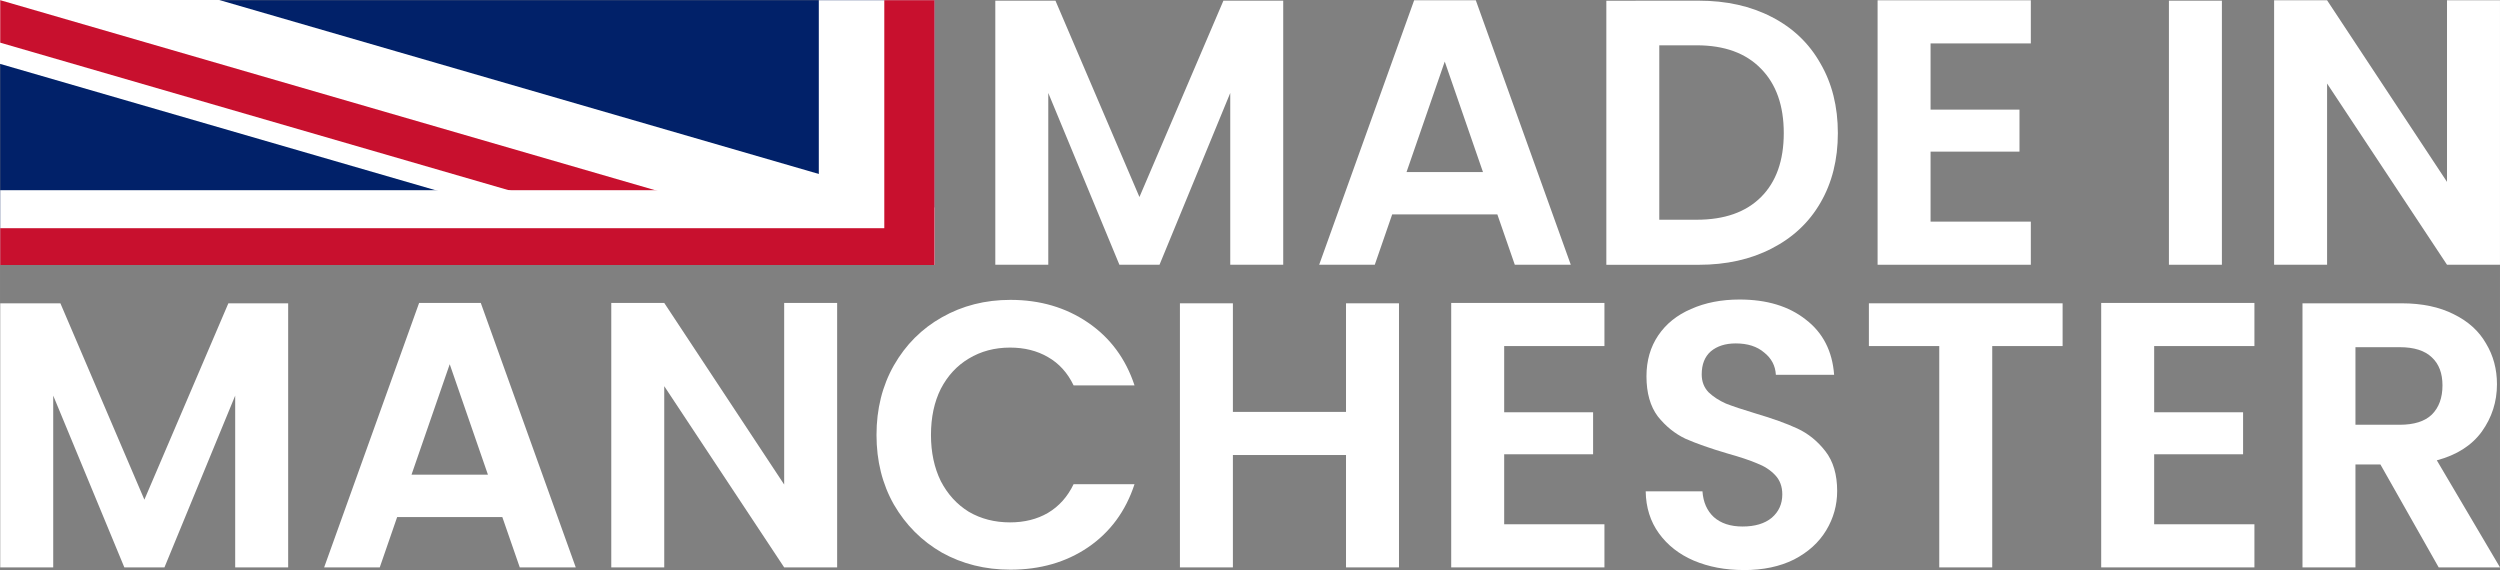
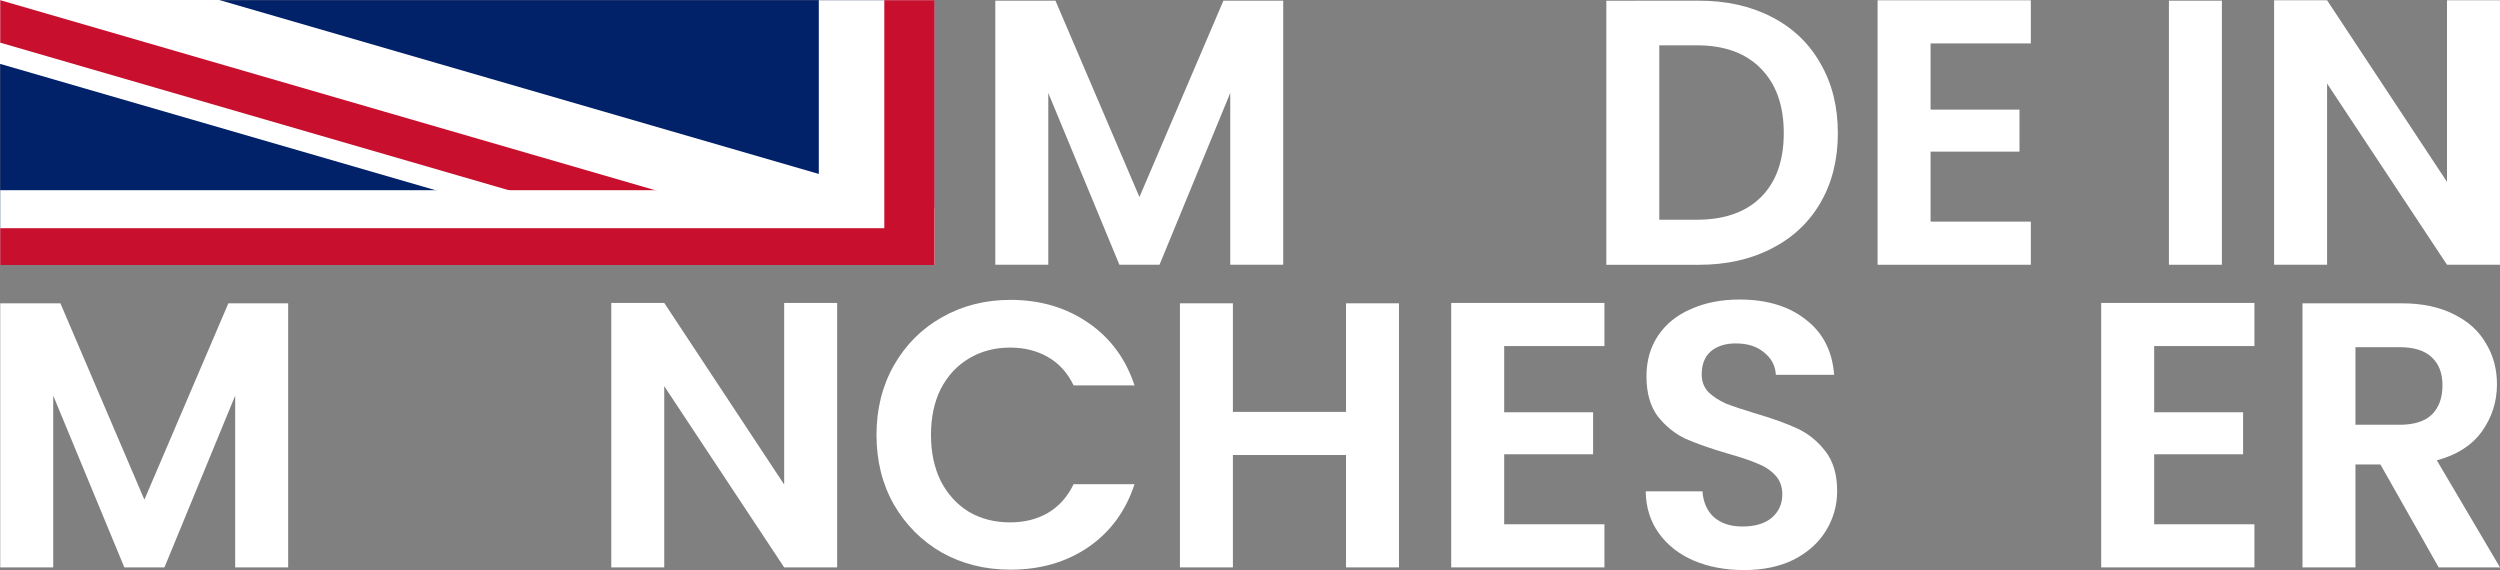
<svg xmlns="http://www.w3.org/2000/svg" xmlns:ns1="http://sodipodi.sourceforge.net/DTD/sodipodi-0.dtd" xmlns:ns2="http://www.inkscape.org/namespaces/inkscape" viewBox="0 0 93.682 21.361" width="1873.635" height="427.214" version="1.1" id="svg362" ns1:docname="made_in_manchester.svg" ns2:version="1.2 (dc2aedaf03, 2022-05-15)" ns2:export-filename="half_UK_flag.svg" ns2:export-xdpi="96" ns2:export-ydpi="96">
  <rect x="0" y="0" width="93.682" height="21.361" fill="#808080" stroke="none" />
  <defs id="defs366">
    <clipPath clipPathUnits="userSpaceOnUse" id="clipPath580-5">
      <rect style="fill:none;stroke:#ff0000;stroke-width:0.033;stroke-linecap:round;stroke-linejoin:round;stop-color:#000000" id="rect582-4" width="28.54" height="13.946" x="-0.007" y="-0.01" />
    </clipPath>
    <clipPath id="t-9-19">
      <path d="m 30,15 h 30 v 15 z m 0,0 V 30 H 0 Z m 0,0 H 0 V 0 Z m 0,0 V 0 h 30 z" id="path347-2-2" />
    </clipPath>
  </defs>
  <ns1:namedview id="namedview364" pagecolor="#ffffff" bordercolor="#000000" borderopacity="0.25" ns2:showpageshadow="2" ns2:pageopacity="0.0" ns2:pagecheckerboard="0" ns2:deskcolor="#d1d1d1" showgrid="false" showguides="true" ns2:zoom="0.35679429" ns2:cx="816.99737" ns2:cy="860.43977" ns2:window-width="1920" ns2:window-height="1009" ns2:window-x="-8" ns2:window-y="-8" ns2:window-maximized="1" ns2:current-layer="svg362">
    <ns1:guide position="-78.851,81.274" orientation="0,-1" id="guide491" ns2:locked="false" />
    <ns1:guide position="-78.851,81.274" orientation="1,0" id="guide493" ns2:locked="false" />
    <ns1:guide position="-131.741,115.399" orientation="0,1" id="guide855" ns2:locked="false" />
    <ns1:guide position="-117.868,116.092" orientation="0,1" id="guide859" ns2:locked="false" />
    <ns1:guide position="-108.85,66.275" orientation="1,0" id="guide861" ns2:locked="false" />
    <ns1:guide position="-146.803,66.447" orientation="1,0" id="guide863" ns2:locked="false" />
    <ns1:guide position="-142.641,86.068" orientation="-1,0" id="guide865" ns2:locked="false" />
    <ns1:guide position="-97.356,29.153" orientation="0,-1" id="guide867" ns2:locked="false" />
    <ns1:guide position="-75.838,58.322" orientation="-1,0" id="guide869" ns2:locked="false" />
    <ns1:guide position="-143.038,61.394" orientation="-1,0" id="guide871" ns2:locked="false" />
    <ns1:guide position="-108.849,59.152" orientation="0,1" id="guide873" ns2:locked="false" />
    <ns1:guide position="-73.832,96.274" orientation="1,0" id="guide875" ns2:locked="false" />
    <ns1:guide position="-47.612,103.904" orientation="0,-1" id="guide877" ns2:locked="false" />
    <ns1:guide position="-48.851,66.274" orientation="-1,0" id="guide879" ns2:locked="false" />
    <ns1:guide position="-15.176,40.593" orientation="-1,0" id="guide499" ns2:locked="false" />
    <ns1:guide position="-165.135,102.814" orientation="-1,0" id="guide501" ns2:locked="false" />
    <ns1:guide position="-25.614,50.504" orientation="1,0" id="guide503" ns2:locked="false" />
    <ns1:guide position="-164.937,165.044" orientation="1,0" id="guide505" ns2:locked="false" />
    <ns1:guide position="-46.07,50.504" orientation="0,-1" id="guide507" ns2:locked="false" />
    <ns1:guide position="-57.141,40.593" orientation="0,-1" id="guide509" ns2:locked="false" />
  </ns1:namedview>
  <clipPath id="s">
    <path d="M 0,0 V 30 H 60 V 0 Z" id="path344" />
  </clipPath>
  <clipPath id="t">
    <path d="m 30,15 h 30 v 15 z m 0,0 V 30 H 0 Z m 0,0 H 0 V 0 Z m 0,0 V 0 h 30 z" id="path347" />
  </clipPath>
  <g clip-path="url(#clipPath580-5)" id="g360-8-9" transform="matrix(1.227,0,0,0.712,0.008,0.007)" ns2:export-filename="made_in_manc.svg" ns2:export-xdpi="96" ns2:export-ydpi="96">
    <path d="M 0,0 V 30 H 60 V 0 Z" fill="#012169" id="path350-9-68" />
    <path d="M 0,0 60,30 M 60,0 0,30" stroke="#ffffff" stroke-width="6" id="path352-5-6" />
    <path d="M 0,0 60,30 M 60,0 0,30" clip-path="url(#t-9-19)" stroke="#c8102e" stroke-width="4" id="path354-0-9" />
    <path d="M 30,0 V 30 M 0,15 h 60" stroke="#ffffff" stroke-width="10" id="path356-0-2" />
    <path d="M 30,0 V 30 M 0,15 h 60" stroke="#c8102e" stroke-width="6" id="path358-2-7" />
  </g>
  <g aria-label="MANCHESTER" id="text468-2" style="font-weight:600;font-size:14.178px;font-family:Poppins;-inkscape-font-specification:'Poppins, Semi-Bold';fill:#ffffff;stroke-width:0.068;stroke-linecap:round;stroke-linejoin:round;stop-color:#000000" transform="translate(-108.851,-74.913)">
    <path d="m 119.649,86.279 v 9.896 h -1.985 v -6.437 l -2.651,6.437 h -1.503 l -2.665,-6.437 v 6.437 h -1.985 v -9.896 h 2.254 l 3.147,7.358 3.147,-7.358 z" style="stroke-width:0.068" id="path1017" />
-     <path d="m 127.674,94.289 h -3.941 l -0.652,1.886 h -2.084 l 3.559,-9.91 h 2.311 l 3.559,9.91 h -2.098 z m -0.539,-1.588 -1.432,-4.14 -1.432,4.14 z" style="stroke-width:0.068" id="path1019" />
    <path d="m 140.221,96.175 h -1.985 l -4.494,-6.791 v 6.791 h -1.985 v -9.91 h 1.985 l 4.494,6.805 v -6.805 h 1.985 z" style="stroke-width:0.068" id="path1021" />
    <path d="m 141.696,91.212 q 0,-1.46 0.652,-2.609 0.666,-1.163 1.801,-1.801 1.148,-0.652 2.566,-0.652 1.659,0 2.906,0.851 1.248,0.851 1.744,2.354 h -2.283 q -0.34,-0.709 -0.964,-1.063 -0.61,-0.354 -1.418,-0.354 -0.865,0 -1.545,0.411 -0.666,0.397 -1.049,1.134 -0.369,0.737 -0.369,1.73 0,0.978 0.369,1.73 0.383,0.737 1.049,1.148 0.681,0.397 1.545,0.397 0.808,0 1.418,-0.354 0.624,-0.369 0.964,-1.078 h 2.283 q -0.496,1.517 -1.744,2.368 -1.233,0.836 -2.906,0.836 -1.418,0 -2.566,-0.638 -1.134,-0.652 -1.801,-1.801 -0.652,-1.148 -0.652,-2.609 z" style="stroke-width:0.068" id="path1023" />
    <path d="m 161.275,86.279 v 9.896 h -1.985 v -4.211 h -4.239 v 4.211 h -1.985 v -9.896 h 1.985 v 4.069 h 4.239 v -4.069 z" style="stroke-width:0.068" id="path1025" />
    <path d="m 165.217,87.881 v 2.481 h 3.332 v 1.574 h -3.332 v 2.623 h 3.757 v 1.616 h -5.742 v -9.91 h 5.742 v 1.616 z" style="stroke-width:0.068" id="path1027" />
    <path d="m 174.191,96.274 q -1.035,0 -1.871,-0.354 -0.822,-0.354 -1.304,-1.021 -0.482,-0.666 -0.496,-1.574 h 2.127 q 0.043,0.61 0.425,0.964 0.397,0.354 1.078,0.354 0.695,0 1.092,-0.326 0.397,-0.34 0.397,-0.879 0,-0.44 -0.269,-0.723 -0.269,-0.284 -0.681,-0.44 -0.397,-0.17 -1.106,-0.369 -0.964,-0.284 -1.574,-0.553 -0.595,-0.284 -1.035,-0.836 -0.425,-0.567 -0.425,-1.503 0,-0.879 0.44,-1.531 0.44,-0.652 1.233,-0.992 0.794,-0.354 1.815,-0.354 1.531,0 2.481,0.751 0.964,0.737 1.063,2.07 h -2.183 q -0.028,-0.51 -0.44,-0.836 -0.397,-0.34 -1.063,-0.34 -0.581,0 -0.936,0.298 -0.34,0.298 -0.34,0.865 0,0.397 0.255,0.666 0.269,0.255 0.652,0.425 0.397,0.156 1.106,0.369 0.964,0.284 1.574,0.567 0.61,0.284 1.049,0.851 0.44,0.567 0.44,1.489 0,0.794 -0.411,1.475 -0.411,0.681 -1.205,1.092 -0.794,0.397 -1.886,0.397 z" style="stroke-width:0.068" id="path1029" />
-     <path d="m 186.143,86.279 v 1.602 h -2.637 v 8.294 h -1.985 v -8.294 h -2.637 v -1.602 z" style="stroke-width:0.068" id="path1031" />
    <path d="m 189.574,87.881 v 2.481 h 3.332 v 1.574 h -3.332 v 2.623 h 3.757 v 1.616 h -5.742 v -9.91 h 5.742 v 1.616 z" style="stroke-width:0.068" id="path1033" />
    <path d="m 200.236,96.175 -2.183,-3.856 h -0.936 v 3.856 h -1.985 v -9.896 h 3.715 q 1.148,0 1.957,0.411 0.808,0.397 1.205,1.092 0.411,0.681 0.411,1.531 0,0.978 -0.567,1.772 -0.567,0.78 -1.687,1.078 l 2.368,4.012 z m -3.119,-5.345 h 1.659 q 0.808,0 1.205,-0.383 0.397,-0.397 0.397,-1.092 0,-0.681 -0.397,-1.049 -0.397,-0.383 -1.205,-0.383 h -1.659 z" style="stroke-width:0.068" id="path1035" />
  </g>
  <g aria-label="MADE IN" id="text468-7-1" style="font-weight:600;font-size:14.178px;font-family:Poppins;-inkscape-font-specification:'Poppins, Semi-Bold';fill:#ffffff;stroke-width:0.068;stroke-linecap:round;stroke-linejoin:round;stop-color:#000000" transform="translate(-108.851,-74.913)">
    <path d="m 156.937,74.938 v 9.896 h -1.985 v -6.437 l -2.651,6.437 h -1.503 l -2.665,-6.437 v 6.437 h -1.985 v -9.896 h 2.254 l 3.147,7.358 3.147,-7.358 z" id="path1004" />
-     <path d="m 164.961,82.948 h -3.941 l -0.652,1.886 h -2.084 l 3.559,-9.91 h 2.311 l 3.559,9.91 h -2.098 z m -0.539,-1.588 -1.432,-4.14 -1.432,4.14 z" id="path1006" />
    <path d="m 172.504,74.938 q 1.56,0 2.736,0.61 1.191,0.61 1.829,1.744 0.652,1.12 0.652,2.609 0,1.489 -0.652,2.609 -0.638,1.106 -1.829,1.716 -1.177,0.61 -2.736,0.61 h -3.459 v -9.896 z m -0.071,8.209 q 1.56,0 2.41,-0.851 0.851,-0.851 0.851,-2.396 0,-1.545 -0.851,-2.41 -0.851,-0.879 -2.41,-0.879 h -1.404 v 6.536 z" id="path1008" />
    <path d="m 181.195,76.54 v 2.481 h 3.332 v 1.574 h -3.332 v 2.623 h 3.757 v 1.616 h -5.742 v -9.91 h 5.742 v 1.616 z" id="path1010" />
    <path d="m 192.112,74.938 v 9.896 h -1.985 v -9.896 z" id="path1012" />
    <path d="m 202.533,84.834 h -1.985 l -4.494,-6.791 v 6.791 h -1.985 v -9.91 h 1.985 l 4.494,6.805 v -6.805 h 1.985 z" id="path1014" />
  </g>
</svg>